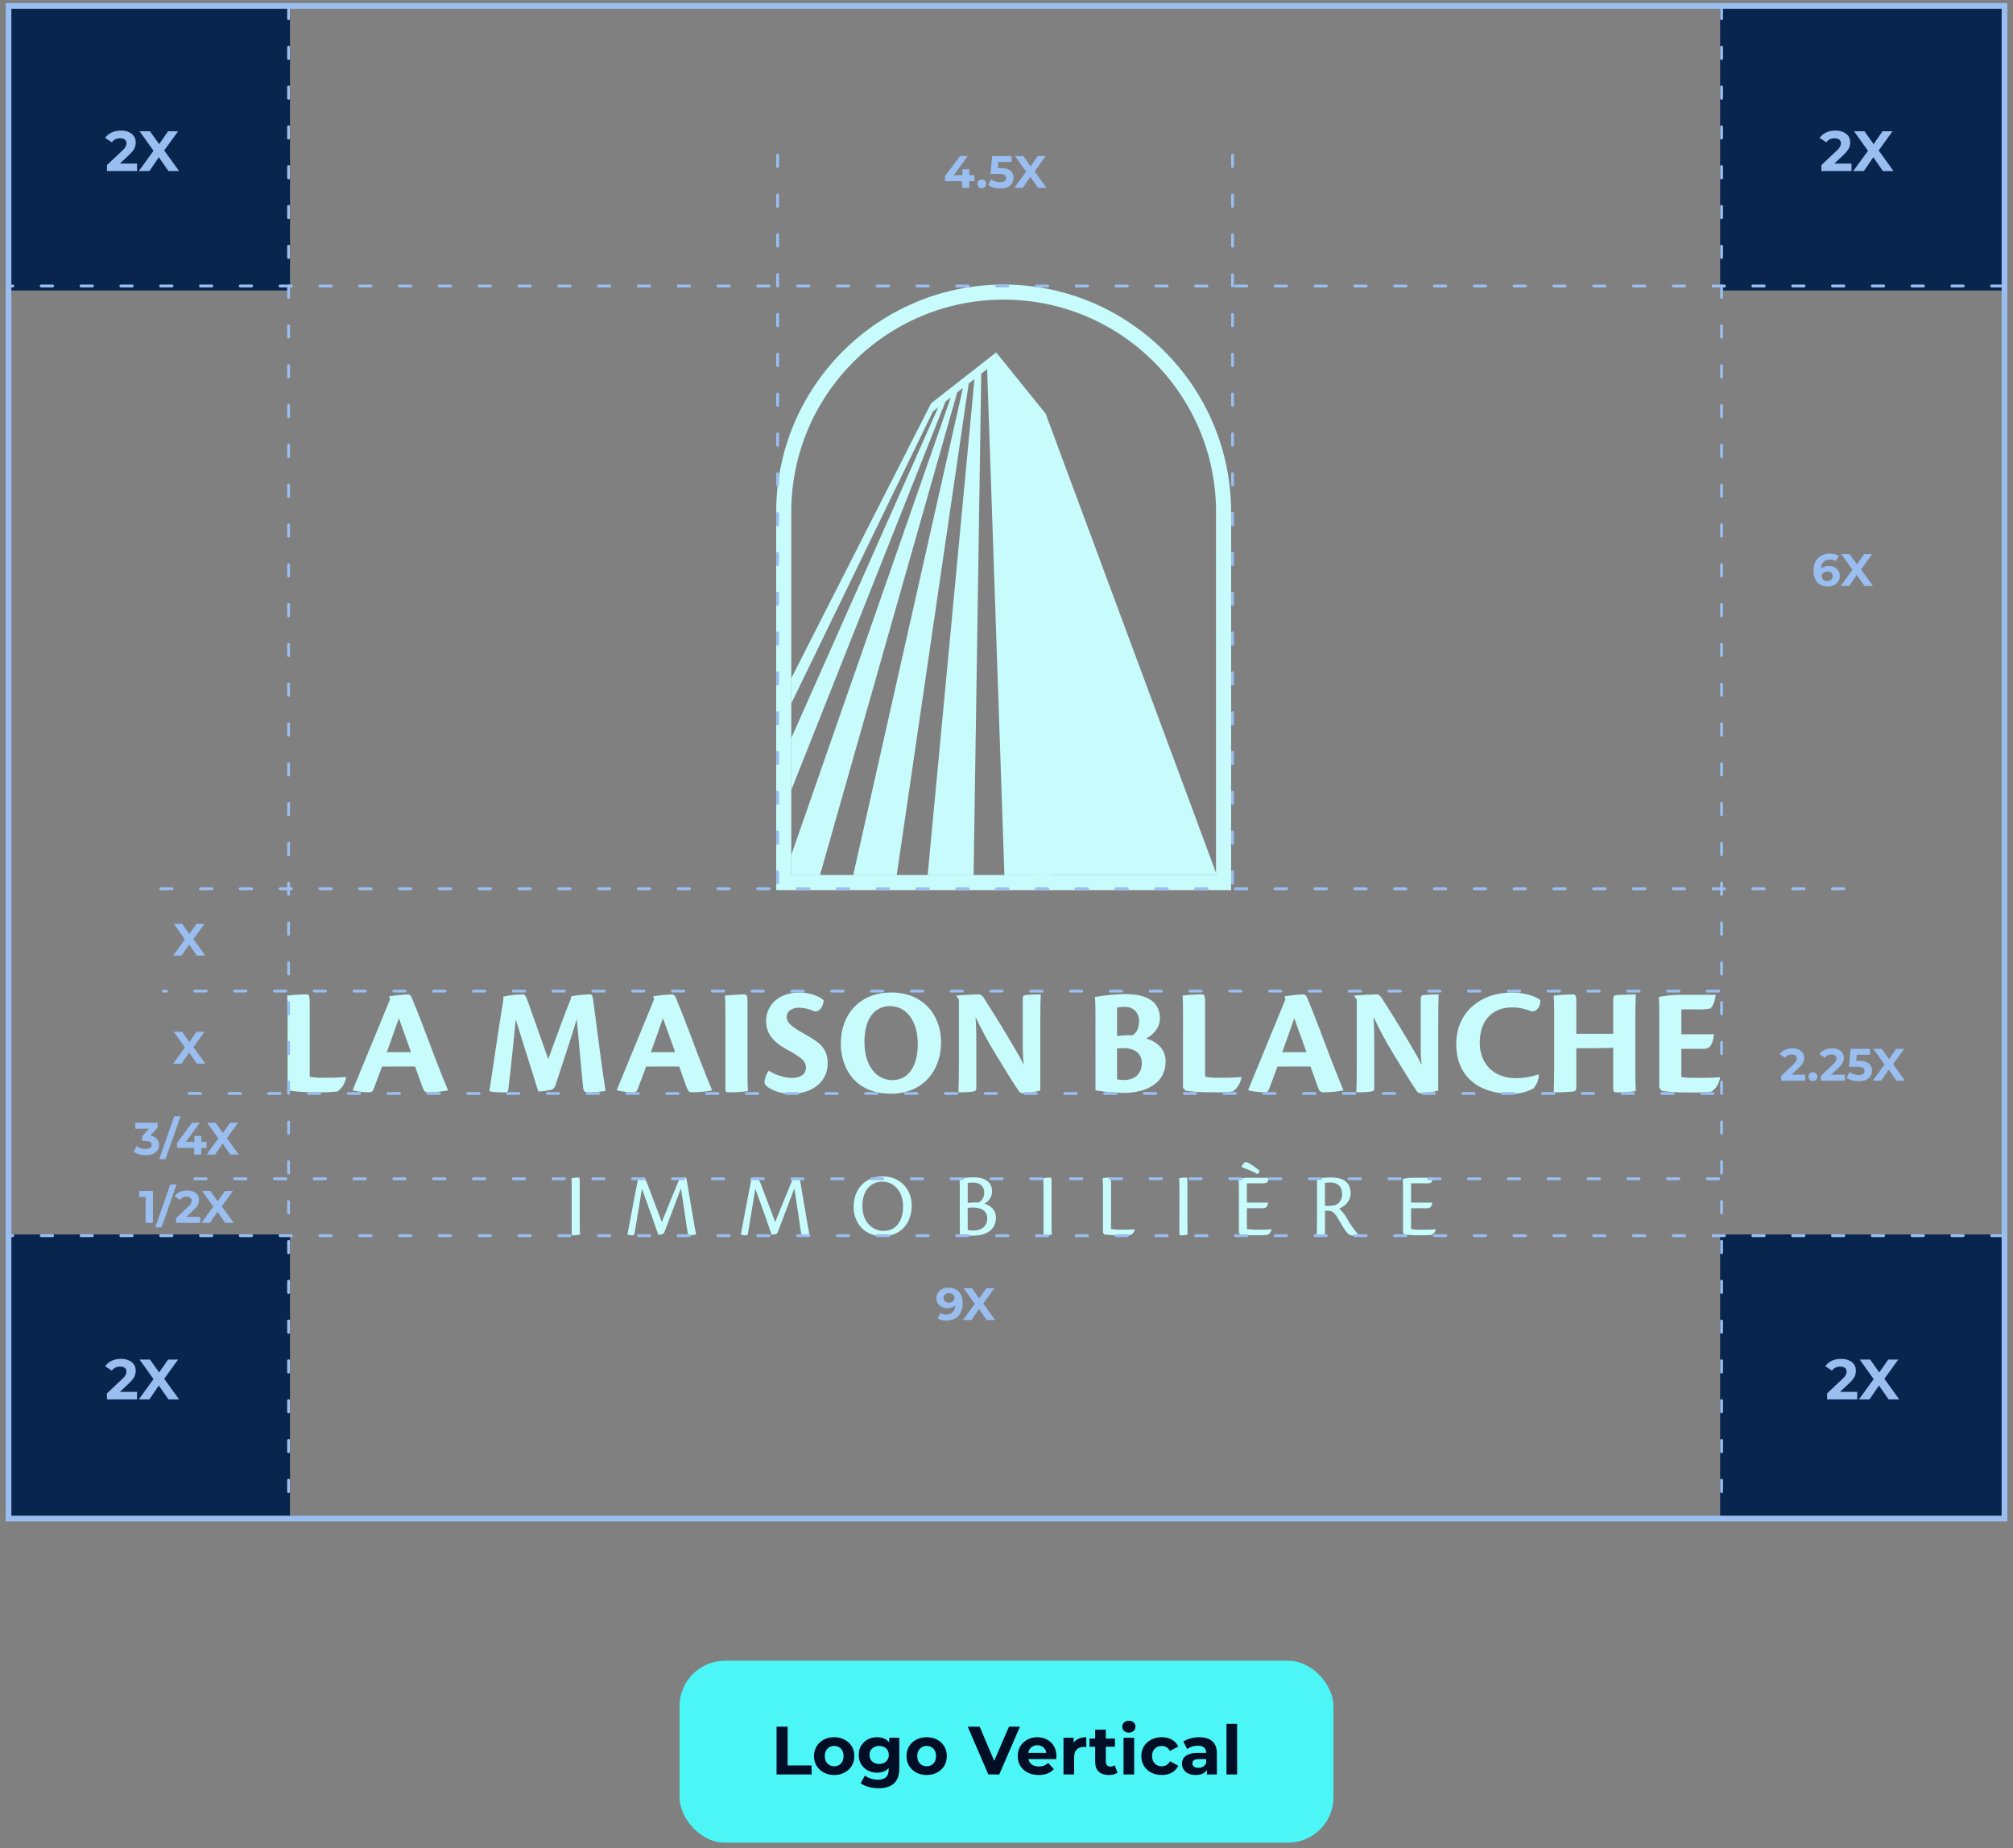
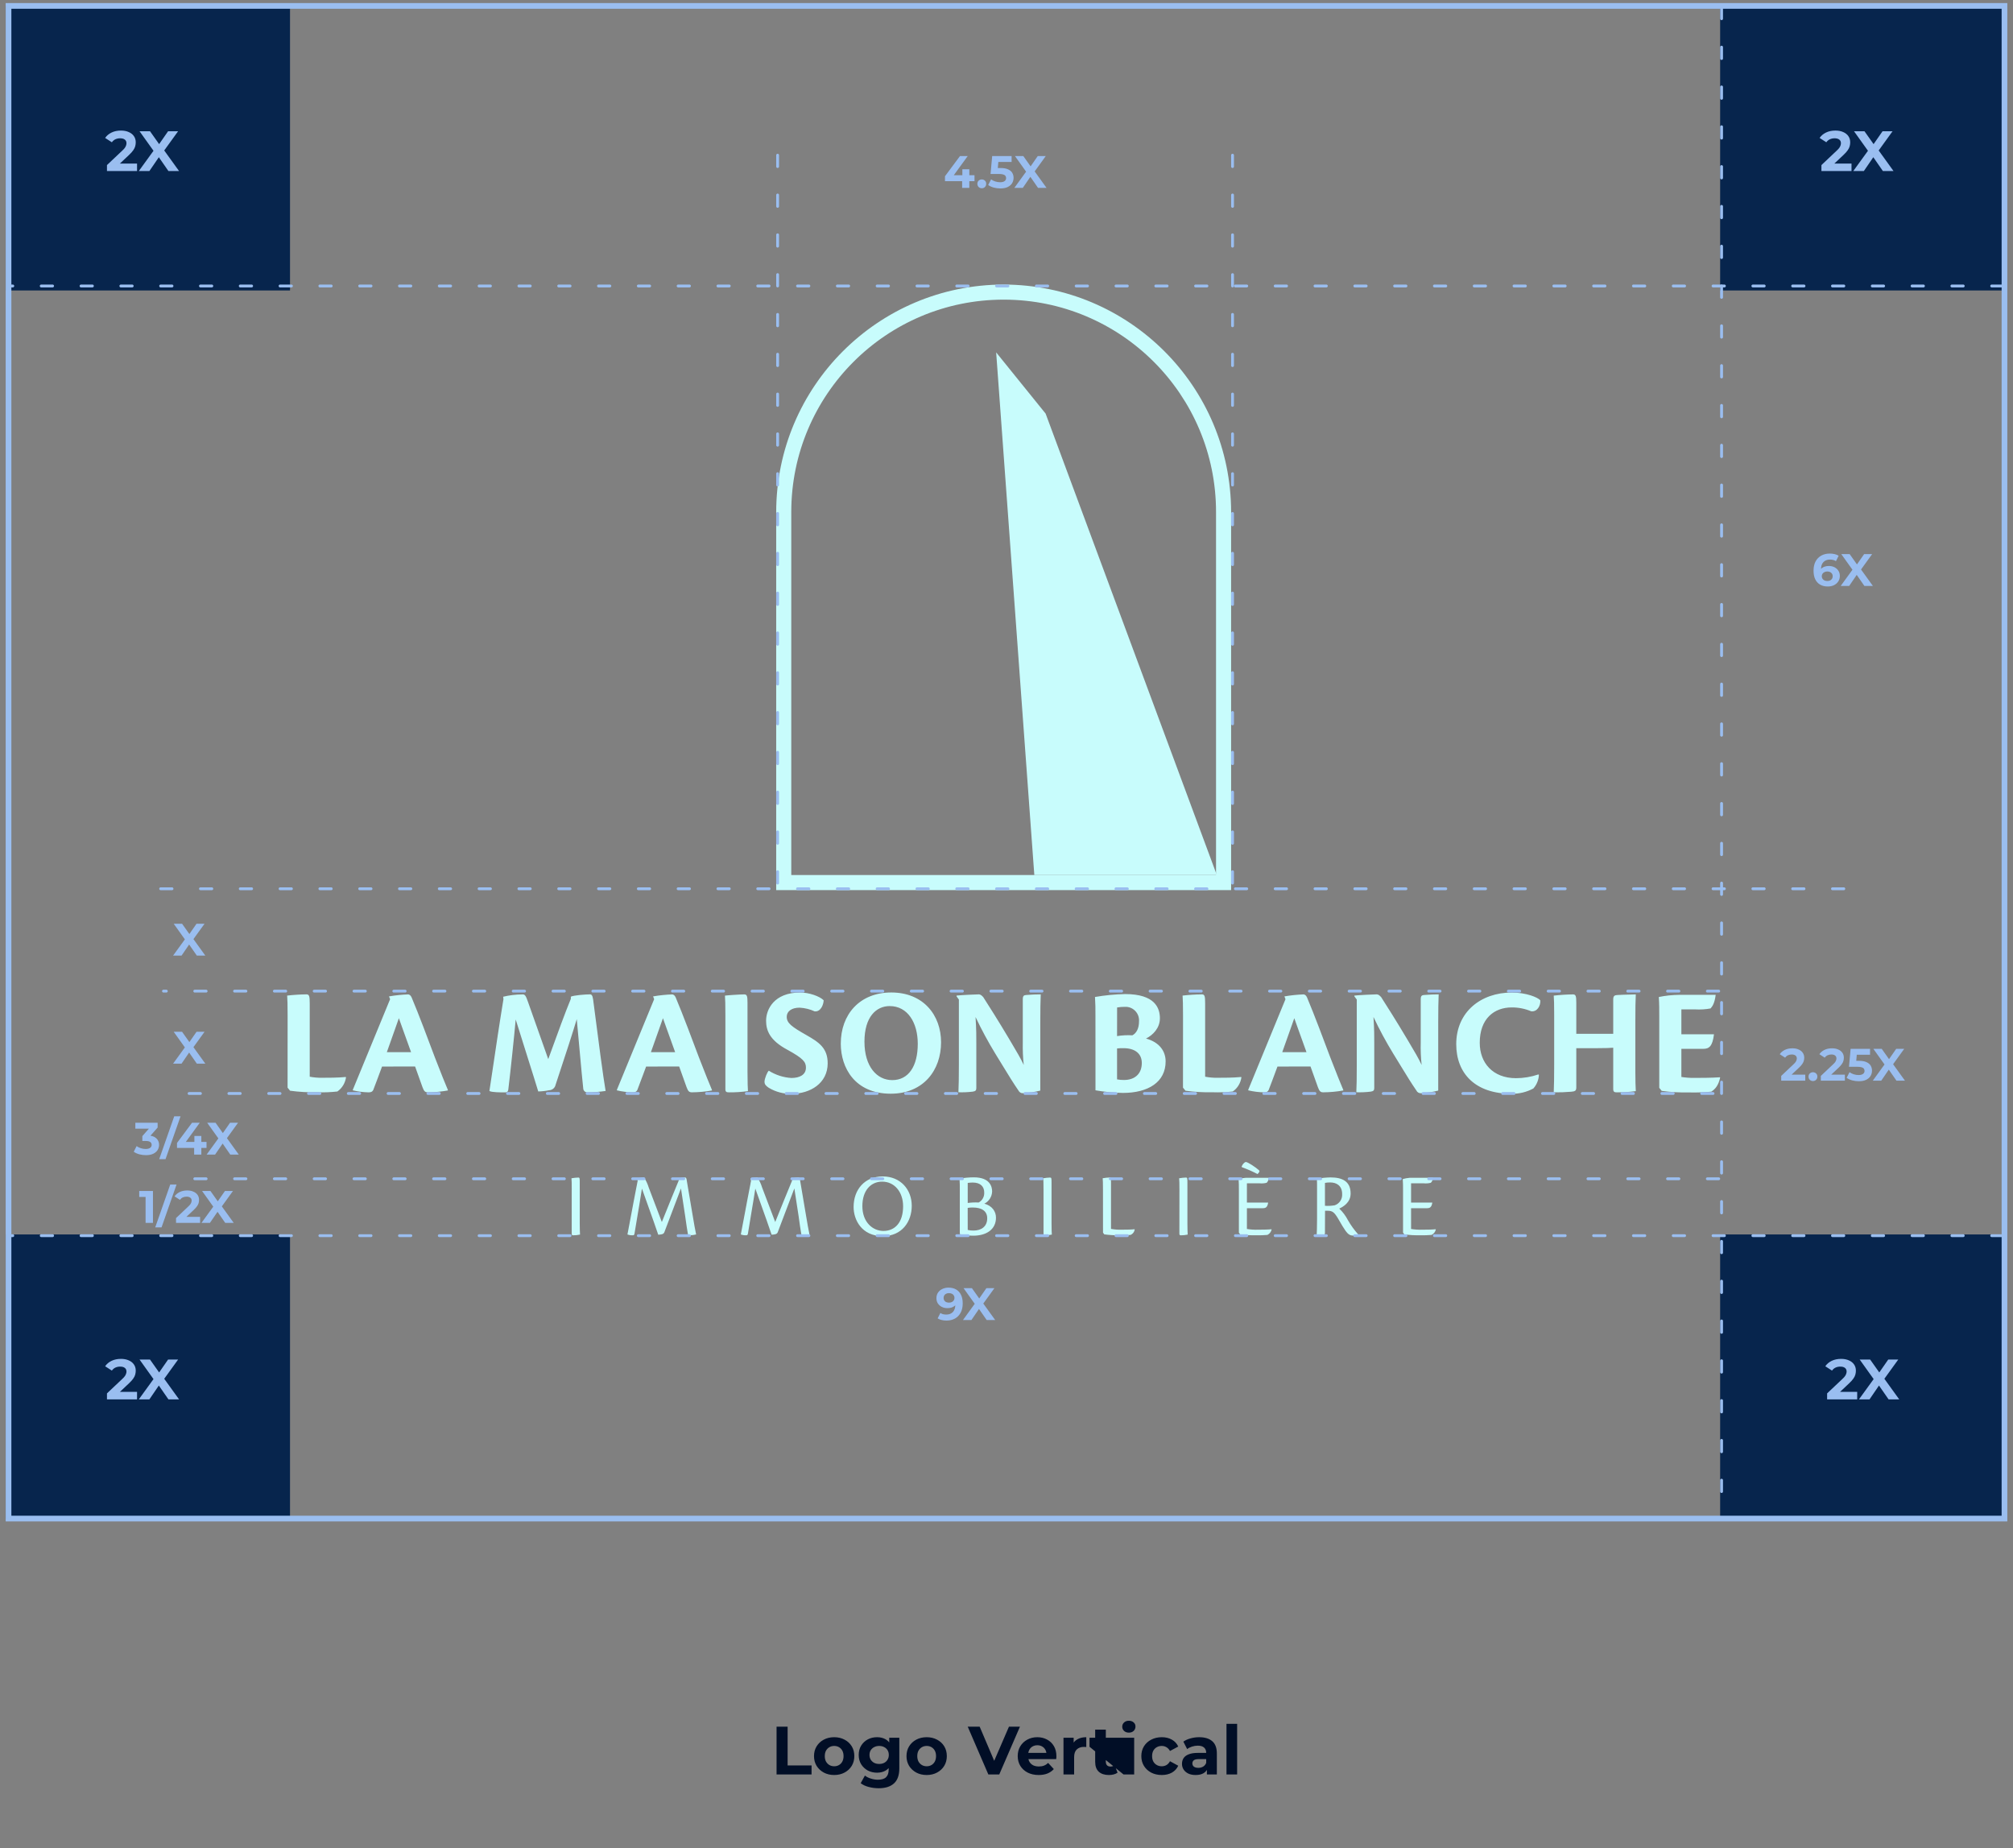
<svg xmlns="http://www.w3.org/2000/svg" width="354" height="325" viewBox="0 0 354 325" fill="none">
  <rect x="0" y="0" width="354" height="325" fill="#808080" stroke="none" />
  <path d="M176.5 52.691C197.126 52.691 213.849 69.414 213.849 90.04V153.876H139.151V90.04C139.151 69.414 155.874 52.691 176.5 52.691ZM176.5 50.04C154.42 50.063 136.523 67.96 136.5 90.04V156.528H216.5V90.04C216.477 67.96 198.58 50.071 176.5 50.04Z" fill="#C8FCFC" />
  <path d="M175.182 61.969L181.892 153.872H213.985L183.882 72.737L175.182 61.969Z" fill="#C8FCFC" />
-   <path d="M163.742 70.922L139.151 119.272V123.711L164.068 72.345L165.001 71.614L139.151 129.791V138.934L166.261 70.634L167.201 69.896L139.151 150.355V153.892H144.197L168.329 69.01L169.339 68.216L150.043 153.884H157.701L170.35 67.447L171.369 66.654L163.135 153.884H171.213L172.558 65.705L173.592 64.897L176.632 153.892H184.71L175.186 61.974L163.742 70.922Z" fill="#C8FCFC" />
  <path fill-rule="evenodd" clip-rule="evenodd" d="M156.636 192.328C162.397 192.328 165.493 188.202 165.493 183.284C165.493 178.531 162.397 174.535 156.744 174.528C151.149 174.528 147.858 178.416 147.858 183.522C147.858 187.792 150.357 192.328 156.636 192.328ZM156.91 189.938C154.224 189.938 152.02 187.576 152.02 183.176C152.02 178.827 154.08 176.925 156.449 176.918C159.653 176.918 161.396 179.885 161.396 183.55C161.396 187.518 159.761 189.938 156.91 189.938ZM144.848 175.896C144.819 176.659 144.358 177.934 143.271 177.854C142.435 177.466 141.528 177.25 140.606 177.199C139.195 177.199 138.352 177.854 138.352 178.805C138.352 179.921 139.224 180.548 141.802 182.017C144.056 183.291 145.553 184.328 145.553 186.985C145.553 190.492 142.486 192.336 139.253 192.336C137.82 192.393 136.401 192.019 135.177 191.277C134.637 190.924 134.442 190.622 134.442 190.247C134.442 189.65 134.961 188.425 135.206 188.289C136.401 189.038 137.762 189.477 139.173 189.563C140.642 189.563 141.73 188.994 141.73 187.741C141.73 186.762 141.269 186.136 138.496 184.616C135.321 182.931 134.723 181.167 134.723 179.482C134.723 177.552 136.084 174.535 140.729 174.535C142.291 174.535 144.135 175.19 144.848 175.896ZM50.579 178.582C50.579 176.76 50.55 175.651 50.5 175.075C51.616 174.945 52.747 174.873 53.87 174.859C54.381 174.859 54.468 175.132 54.468 176.486V189.34C55.195 189.477 55.93 189.542 56.671 189.527H56.672C57.73 189.527 59.364 189.527 60.797 189.39L60.848 189.441C60.711 190.449 60.164 191.356 59.328 191.94C58.155 192.069 56.974 192.12 55.793 192.076C54.194 192.112 52.596 192.019 51.011 191.803L50.572 191.263L50.579 178.582ZM67.185 187.554L67.077 187.845L67.077 187.846C66.598 189.14 65.937 190.925 65.636 191.68C65.5 191.954 65.284 192.091 64.823 192.091C63.887 192.069 62.958 191.954 62.05 191.738V191.63C63.411 188.317 67.516 178.344 68.603 175.708L68.409 175.219C69.511 175.024 70.634 174.909 71.75 174.866C71.966 174.866 72.211 175.003 72.377 175.377C73.604 178.266 75.399 183.068 76.308 185.501L76.308 185.501L76.424 185.812L76.633 186.348L76.633 186.348C77.644 188.932 78.251 190.484 78.757 191.652V191.76C77.597 191.968 76.424 192.076 75.25 192.084C74.789 192.084 74.573 191.947 74.299 191.183C73.828 189.854 73.473 188.867 73.027 187.627L72.996 187.54L67.185 187.554ZM70.886 181.128L70.886 181.128C70.529 180.151 70.281 179.469 70.144 179.05C69.967 179.55 69.773 180.101 69.567 180.69C69.11 181.989 68.587 183.476 68.027 185.027H72.29C71.715 183.403 71.246 182.115 70.886 181.128L70.886 181.128ZM103.73 174.859C102.995 174.859 100.821 175.024 100.389 175.269L100.381 175.658C99.389 178.054 97.992 181.903 96.897 184.922L96.896 184.922C96.727 185.388 96.566 185.833 96.414 186.251L92.856 176.198C92.453 175.024 92.287 174.837 91.855 174.866C90.718 174.873 89.587 175.01 88.485 175.276L88.536 175.709C87.852 179.856 87.191 184.317 86.689 187.706L86.689 187.707L86.689 187.708L86.689 187.708L86.689 187.708L86.689 187.709L86.689 187.709C86.434 189.426 86.221 190.868 86.066 191.853C86.505 192.098 87.996 192.098 88.867 192.098C89.198 192.098 89.335 191.932 89.385 191.637C89.789 188.296 90.415 182.341 90.689 179.273C91.147 180.749 91.824 182.895 92.496 185.025L92.496 185.026L92.496 185.027L92.496 185.027C93.417 187.945 94.328 190.834 94.656 191.932C95.305 191.918 95.953 191.846 96.586 191.716C97.134 191.695 97.595 191.299 97.703 190.766C99.416 185.603 100.77 181.441 101.426 179.215L101.994 185.408C102.243 188.241 102.404 189.804 102.535 191.082L102.563 191.356C102.563 191.392 102.563 191.428 102.57 191.464C102.621 191.86 102.981 192.141 103.377 192.091C104.421 192.076 105.465 191.997 106.502 191.846C106.279 190.535 105.984 188.526 105.602 185.675L104.299 175.73C104.191 175.017 104.032 174.859 103.73 174.859ZM113.624 187.554C113.458 187.997 113.263 188.522 113.066 189.053L113.066 189.053C112.683 190.085 112.29 191.143 112.076 191.68C111.939 191.954 111.723 192.091 111.263 192.091C110.326 192.069 109.397 191.954 108.49 191.738V191.63L108.798 190.881L108.805 190.864L108.811 190.848L108.812 190.847C110.406 186.966 114.024 178.161 115.036 175.708L114.849 175.219C115.95 175.024 117.067 174.909 118.19 174.866C118.406 174.866 118.651 175.003 118.816 175.377C120.088 178.387 121.99 183.475 122.857 185.795L122.858 185.796L122.863 185.812L123.073 186.349C124.084 188.932 124.691 190.484 125.197 191.652V191.76C124.037 191.968 122.863 192.076 121.69 192.084C121.229 192.084 121.013 191.947 120.739 191.183C120.486 190.48 120.269 189.872 120.055 189.273C119.856 188.712 119.658 188.159 119.436 187.54L113.624 187.554ZM117.326 181.129L117.325 181.128L117.325 181.127C116.969 180.15 116.72 179.469 116.584 179.05C116.407 179.551 116.213 180.101 116.006 180.691C115.549 181.99 115.027 183.476 114.467 185.027H118.73C118.155 183.403 117.685 182.115 117.326 181.129ZM127.486 175.082C127.536 175.6 127.565 176.709 127.565 178.531V191.551C127.565 192.012 127.76 192.091 128.221 192.091C129.33 192.098 130.431 192.026 131.533 191.875L131.531 191.838C131.502 191.294 131.454 190.392 131.454 188.534V176.357C131.454 175.14 131.367 174.866 130.856 174.866C130.23 174.866 128.026 175.003 127.486 175.082ZM168.215 175.212V175.075C168.813 174.996 171.585 174.859 172.125 174.859C172.42 174.859 172.637 175.046 172.91 175.341C173.753 176.645 175.762 179.827 177.339 182.492C177.554 182.857 177.761 183.205 177.959 183.538L177.963 183.545L177.964 183.546C178.811 184.97 179.502 186.131 180.032 187.273C179.888 185.956 179.838 184.631 179.866 183.306V175.73C179.866 175.104 180.054 174.996 180.493 174.967C181.364 174.888 182.365 174.859 183.02 174.859C182.97 176.025 182.941 177.602 182.941 179.856V191.781C181.955 192.026 180.939 192.184 179.924 192.242C179.586 192.271 179.261 192.091 179.11 191.781C178.2 190.46 177.495 189.305 176.31 187.368L176.31 187.367C175.939 186.76 175.521 186.076 175.034 185.286C173.76 183.205 172.601 181.052 171.556 178.841C171.701 181.022 171.697 182.358 171.694 183.582C171.694 183.76 171.693 183.936 171.693 184.112V191.263C171.693 191.803 171.528 191.889 171.045 191.968C170.217 192.069 169.382 192.105 168.546 192.076C168.597 190.989 168.626 189.412 168.626 187.129V175.773L168.215 175.212ZM192.562 175.32C192.641 176.493 192.641 177.278 192.641 178.719L192.648 191.731C194.24 192.004 195.846 192.163 197.459 192.192C201.916 192.192 204.984 190.291 204.984 186.647C204.984 184.854 203.896 183.277 201.534 182.629C202.78 182.009 203.976 180.756 203.976 179.071C203.976 177.278 203.133 174.808 197.862 174.808C196.083 174.844 194.312 175.017 192.562 175.32ZM199.136 182.06C198.236 182.009 197.336 182.053 196.443 182.197L196.45 177.163C196.883 177.091 197.315 177.055 197.754 177.055C197.869 177.048 197.992 177.048 198.114 177.055C199.425 177.156 200.404 178.301 200.303 179.611C200.303 180.915 199.813 181.707 199.136 182.06ZM197.667 189.916C197.257 189.923 196.847 189.887 196.443 189.808V184.371C196.811 184.328 197.185 184.314 197.559 184.321C199.626 184.321 200.793 185.3 200.793 186.928C200.793 188.858 199.54 189.916 197.667 189.916ZM208.044 178.582C208.044 176.76 208.015 175.651 207.965 175.075C209.081 174.945 210.212 174.873 211.335 174.859C211.853 174.859 211.933 175.132 211.933 176.486V189.34C212.66 189.477 213.394 189.542 214.136 189.527H214.136C215.195 189.527 216.829 189.527 218.262 189.39L218.313 189.441C218.176 190.449 217.629 191.356 216.793 191.94C215.62 192.069 214.439 192.12 213.258 192.076C211.659 192.112 210.06 192.019 208.476 191.803L208.037 191.263L208.044 178.582ZM224.542 187.844L224.65 187.554L230.461 187.54C230.682 188.155 230.878 188.706 231.077 189.262L231.08 189.272L231.082 189.276C231.295 189.875 231.512 190.481 231.764 191.183C232.038 191.947 232.254 192.084 232.715 192.084C233.889 192.076 235.062 191.968 236.222 191.76V191.652C235.716 190.484 235.109 188.932 234.098 186.348L233.889 185.812L233.883 185.796C233.016 183.477 231.113 178.388 229.842 175.377C229.676 175.003 229.431 174.866 229.215 174.866C228.099 174.909 226.976 175.024 225.874 175.219L226.061 175.708C225.064 178.125 221.538 186.708 219.909 190.672L219.896 190.703L219.845 190.828L219.831 190.861L219.81 190.913L219.515 191.63V191.738C220.423 191.954 221.352 192.069 222.288 192.091C222.749 192.091 222.965 191.954 223.101 191.68C223.402 190.926 224.061 189.144 224.54 187.85L224.542 187.844ZM228.351 181.129L228.351 181.129L228.353 181.136L228.353 181.136L228.356 181.142C228.715 182.127 229.183 183.41 229.755 185.027H225.492C226.051 183.479 226.573 181.995 227.029 180.697L227.031 180.692L227.031 180.691L227.032 180.689C227.238 180.101 227.432 179.55 227.609 179.05C227.746 179.469 227.994 180.151 228.351 181.129ZM238.18 175.212V175.075C238.778 174.996 241.55 174.859 242.09 174.859C242.393 174.859 242.609 175.046 242.883 175.341C243.725 176.645 245.734 179.827 247.311 182.492C247.487 182.788 247.657 183.073 247.821 183.347L247.821 183.349C248.725 184.864 249.45 186.079 250.004 187.273C249.86 185.956 249.81 184.631 249.846 183.306V175.73C249.846 175.104 250.033 174.996 250.472 174.967C251.344 174.888 252.345 174.859 253 174.859C252.95 176.025 252.921 177.602 252.921 179.856V191.781C251.934 192.026 250.919 192.184 249.904 192.242C249.565 192.271 249.234 192.091 249.09 191.781C248.18 190.46 247.474 189.305 246.29 187.368C245.919 186.76 245.5 186.076 245.014 185.286C243.739 183.205 242.58 181.052 241.536 178.841C241.68 181.021 241.677 182.358 241.674 183.581V183.581V183.589V183.595V183.602C241.673 183.773 241.673 183.943 241.673 184.112V191.263C241.673 191.803 241.507 191.889 241.017 191.968C240.189 192.069 239.354 192.105 238.519 192.076C238.576 190.989 238.598 189.412 238.598 187.129V175.773L238.18 175.212ZM269.649 191.414C270.246 190.744 270.592 189.887 270.628 188.994L270.52 188.944C269.26 189.376 267.942 189.592 266.61 189.599C262.476 189.599 260.222 186.856 260.222 183.378C260.222 179.165 262.721 177.156 265.846 177.156C267.02 177.149 268.18 177.379 269.267 177.833C270.304 177.97 270.952 176.882 270.873 175.903C270.441 175.384 268.403 174.542 265.846 174.542C260.41 174.542 256.089 177.962 256.089 183.615C256.089 188.807 259.481 192.336 265.76 192.336C267.114 192.372 268.453 192.055 269.649 191.414ZM283.698 181.793V175.737C283.698 175.111 283.943 175.003 284.433 174.974C284.96 174.936 285.959 174.911 286.838 174.888C287.135 174.881 287.419 174.873 287.666 174.866C287.608 175.896 287.587 177.502 287.587 179.755V188.534C287.587 190.132 287.627 191.023 287.653 191.587V191.587C287.656 191.646 287.658 191.701 287.661 191.753C287.663 191.795 287.664 191.836 287.666 191.875C286.564 192.019 285.462 192.091 284.353 192.091C283.914 192.091 283.698 192.012 283.698 191.522V184.242C283.158 184.292 282.287 184.321 280.983 184.321H277.203V191.219C277.203 191.817 276.987 191.925 276.281 191.983C275.266 192.069 274.25 192.105 273.235 192.091C273.285 191.003 273.314 189.405 273.314 187.115V178.531C273.314 176.709 273.285 175.6 273.235 175.082C274.351 174.952 275.482 174.88 276.605 174.866C277.116 174.866 277.203 175.14 277.203 176.357V181.793H283.698ZM291.792 178.747V178.747V191.291L292.224 191.832C293.83 192.055 295.443 192.141 297.063 192.105C298.359 192.141 299.663 192.091 300.952 191.968C301.657 191.5 302.205 190.852 302.5 189.491L302.45 189.441C301.009 189.549 298.914 189.549 297.855 189.549C297.128 189.556 296.401 189.498 295.681 189.383V184.436H299.569C300.541 184.436 301.168 183.997 301.413 181.88H295.681V177.502H298.1C299.008 177.552 299.922 177.502 300.815 177.336C301.146 176.954 301.528 176.436 301.715 174.945H295.249C294.06 174.96 292.872 175.082 291.713 175.327C291.792 176.522 291.792 177.444 291.792 178.747Z" fill="#C8FCFC" />
  <path fill-rule="evenodd" clip-rule="evenodd" d="M217.816 207.337C217.866 207.949 217.866 208.604 217.866 209.361V216.763L218.09 217.066C219.04 217.195 219.998 217.246 220.956 217.224C221.604 217.238 222.245 217.217 222.893 217.159C223.274 216.965 223.541 216.612 223.627 216.194L223.598 216.166C222.972 216.23 221.949 216.245 221.229 216.245C220.581 216.266 219.926 216.223 219.278 216.115V212.464H222.036C222.569 212.464 222.885 212.335 223.015 211.47H219.278V208.086H221.488C221.913 208.129 222.345 208.1 222.756 207.992C222.979 207.755 223.116 207.445 223.137 207.114H219.069C218.644 207.143 218.226 207.222 217.816 207.337ZM221.409 206.156C221.539 205.962 221.503 205.868 221.344 205.738C220.768 205.227 219.422 204.341 219.105 204.341C218.853 204.341 218.514 204.745 218.385 205.062C218.334 205.177 218.349 205.234 218.478 205.285C219.386 205.616 220.279 206.005 221.136 206.459C221.236 206.372 221.33 206.264 221.409 206.156ZM160.337 212.039C160.337 214.812 158.638 217.375 155.239 217.375C151.516 217.375 150.112 214.495 150.112 212.248C150.112 209.202 152.049 206.876 155.239 206.876C158.35 206.876 160.337 209.166 160.337 212.039ZM151.653 212.104C151.653 214.927 153.482 216.461 155.354 216.461C157.378 216.461 158.818 214.985 158.818 212.119C158.818 209.649 157.327 207.791 155.131 207.791C153.144 207.791 151.646 209.346 151.653 212.104ZM119.356 207.243C119.723 207.135 120.098 207.071 120.48 207.063C120.609 207.063 120.703 207.143 120.753 207.481L121.761 213.444C122.035 215.129 122.258 216.31 122.417 217.08C122.057 217.166 121.682 217.217 121.308 217.224C121.135 217.246 120.976 217.116 120.955 216.943V216.9C120.817 216.115 120.722 215.456 120.562 214.335L120.562 214.334L120.562 214.334L120.562 214.334L120.562 214.334L120.562 214.334L120.562 214.333L120.487 213.811L119.752 208.986C119.489 209.703 119.091 210.742 118.632 211.939C118.086 213.361 117.455 215.006 116.865 216.598C116.814 216.806 116.656 216.972 116.447 217.03C116.224 217.087 115.993 217.116 115.756 217.123C115.397 216.026 114.512 213.554 113.723 211.348C113.419 210.5 113.13 209.691 112.89 209.015C112.672 210.439 112.321 212.517 112.023 214.281C111.837 215.38 111.671 216.357 111.572 216.979C111.521 217.152 111.464 217.224 111.32 217.224C110.989 217.246 110.65 217.195 110.34 217.08C110.466 216.443 110.663 215.391 110.9 214.129L110.9 214.129C111.26 212.209 111.711 209.802 112.141 207.625L112.026 207.243C112.429 207.135 112.839 207.071 113.257 207.063C113.617 207.604 113.891 208.194 114.078 208.813L116.389 214.891C117.448 212.263 118.701 209.166 119.385 207.531L119.356 207.243ZM100.547 209.217C100.547 208.144 100.533 207.488 100.497 207.2C100.893 207.128 101.296 207.085 101.699 207.071C101.937 207.071 101.951 207.186 101.951 207.906V215.15C101.951 216.099 101.978 216.621 101.994 216.95L101.994 216.95L101.994 216.95C101.997 217.006 102 217.056 102.002 217.102C101.606 217.188 101.202 217.231 100.799 217.231C100.619 217.231 100.54 217.181 100.54 216.929V209.217H100.547ZM140.412 207.063C140.03 207.071 139.656 207.135 139.289 207.243L139.325 207.531C138.641 209.166 137.388 212.263 136.329 214.891L134.017 208.813C133.83 208.194 133.557 207.604 133.197 207.063C132.779 207.071 132.368 207.135 131.965 207.243L132.08 207.625C131.65 209.802 131.199 212.209 130.839 214.129L130.839 214.13C130.603 215.392 130.406 216.443 130.28 217.08C130.59 217.195 130.928 217.246 131.26 217.224C131.404 217.224 131.468 217.152 131.519 216.979C131.627 216.282 131.82 215.138 132.032 213.877C132.313 212.208 132.628 210.332 132.829 209.015C133.069 209.691 133.358 210.499 133.662 211.347L133.662 211.348L133.662 211.348C134.452 213.554 135.336 216.026 135.695 217.123C135.933 217.116 136.163 217.087 136.387 217.03C136.595 216.972 136.754 216.806 136.804 216.598C137.395 215.006 138.026 213.361 138.571 211.939L138.571 211.939L138.571 211.938C139.03 210.742 139.429 209.703 139.692 208.986L140.434 213.811L140.451 213.933C140.641 215.307 140.741 216.025 140.894 216.9V216.943C140.916 217.116 141.074 217.246 141.247 217.224C141.615 217.217 141.989 217.166 142.349 217.08C142.191 216.31 141.967 215.129 141.694 213.444L140.686 207.481C140.635 207.143 140.542 207.063 140.412 207.063ZM168.741 207.258C168.791 208.043 168.791 208.511 168.791 209.361V217.022C169.569 217.21 170.361 217.296 171.16 217.296C173.421 217.296 175.15 216.238 175.15 214.12C175.15 213.026 174.473 212.047 173.112 211.665C173.926 211.254 174.451 210.419 174.473 209.505C174.473 208.698 174.106 207.035 171.254 207.035C170.411 207.042 169.569 207.114 168.741 207.258ZM172.104 211.463C171.463 211.427 170.815 211.456 170.181 211.542V208.014C170.469 207.978 170.757 207.956 171.045 207.949C172.471 207.949 173.083 208.705 173.083 209.699C173.126 210.426 172.745 211.118 172.104 211.463ZM171.204 216.396C170.858 216.403 170.519 216.367 170.181 216.288L170.174 212.407C170.476 212.356 170.786 212.335 171.088 212.342C172.644 212.342 173.609 212.968 173.609 214.236C173.609 215.705 172.55 216.396 171.204 216.396ZM183.51 209.217C183.51 208.144 183.496 207.488 183.46 207.2C183.856 207.128 184.259 207.085 184.662 207.071C184.9 207.071 184.921 207.186 184.921 207.906V215.15C184.921 216.259 184.95 216.785 184.972 217.102C184.576 217.188 184.173 217.231 183.769 217.231C183.596 217.231 183.51 217.181 183.51 216.929V209.217ZM193.916 207.193C193.952 207.517 193.966 208.172 193.966 209.245L193.973 216.763L194.197 217.066C195.118 217.188 196.04 217.238 196.969 217.224C197.588 217.238 198.208 217.217 198.827 217.159C199.223 216.986 199.497 216.619 199.547 216.194L199.518 216.166C198.892 216.23 197.862 216.245 197.142 216.245C196.551 216.259 195.961 216.209 195.378 216.101V207.928C195.378 207.157 195.327 207.063 195.133 207.063C194.722 207.078 194.319 207.121 193.916 207.193ZM207.41 209.217C207.41 208.144 207.396 207.488 207.36 207.2C207.756 207.128 208.159 207.085 208.562 207.071C208.8 207.071 208.814 207.186 208.814 207.906V215.15C208.814 216.098 208.841 216.62 208.857 216.949L208.857 216.95L208.857 216.95L208.857 216.95L208.857 216.952C208.86 217.007 208.863 217.056 208.865 217.102C208.469 217.188 208.065 217.231 207.662 217.231C207.489 217.231 207.403 217.181 207.403 216.929L207.41 209.217ZM233.002 216.785C233.002 217.073 232.923 217.138 232.714 217.188C232.326 217.224 231.937 217.238 231.548 217.238C231.577 216.598 231.613 215.654 231.613 214.322V208.95C231.613 208.165 231.613 207.784 231.584 207.287C232.376 207.143 233.182 207.063 233.989 207.049C236.12 207.049 237.517 207.784 237.517 209.886C237.517 211.47 236.171 212.241 235.516 212.529C236.128 213.112 236.646 213.796 237.035 214.552C237.546 215.453 238.158 216.295 238.842 217.066V217.13C238.547 217.253 238.23 217.303 237.914 217.274C237.431 217.274 237.064 217.051 236.632 216.454C236.208 215.835 235.97 215.424 235.611 214.802C235.506 214.62 235.39 214.421 235.256 214.192C234.63 213.184 234.327 212.911 233.449 212.911H233.017L233.002 216.785ZM233.002 212.039C233.579 212.083 234.162 212.047 234.731 211.946C235.552 211.658 236.084 210.858 236.027 209.987C236.027 208.468 235.004 207.935 233.946 207.935C233.629 207.928 233.312 207.949 233.002 208.014V212.039ZM246.685 207.337C246.735 207.949 246.735 208.604 246.735 209.361V216.763L246.958 217.066C247.909 217.195 248.866 217.246 249.824 217.224C250.472 217.238 251.113 217.217 251.761 217.159C252.15 216.965 252.417 216.612 252.503 216.194L252.467 216.166C251.848 216.23 250.818 216.245 250.098 216.245C249.45 216.266 248.794 216.223 248.146 216.115V212.464H250.904C251.437 212.464 251.754 212.335 251.884 211.47H248.146V208.086H250.357C250.782 208.129 251.214 208.1 251.624 207.992C251.855 207.755 251.992 207.445 252.013 207.114H247.938C247.513 207.143 247.095 207.222 246.685 207.337Z" fill="#C8FCFC" />
  <path d="M51 1.079H1V51.079H51V1.079Z" fill="#07254D" />
  <path d="M18.811 30.079V29.029L21.511 26.479C21.725 26.286 21.881 26.113 21.981 25.959C22.081 25.806 22.148 25.666 22.181 25.539C22.221 25.413 22.241 25.296 22.241 25.189C22.241 24.909 22.145 24.696 21.951 24.549C21.765 24.396 21.488 24.319 21.121 24.319C20.828 24.319 20.555 24.376 20.301 24.489C20.055 24.603 19.845 24.779 19.671 25.019L18.491 24.259C18.758 23.859 19.131 23.543 19.611 23.309C20.091 23.076 20.645 22.959 21.271 22.959C21.791 22.959 22.245 23.046 22.631 23.219C23.025 23.386 23.328 23.623 23.541 23.929C23.761 24.236 23.871 24.603 23.871 25.029C23.871 25.256 23.841 25.483 23.781 25.709C23.728 25.929 23.615 26.163 23.441 26.409C23.275 26.656 23.028 26.933 22.701 27.239L20.461 29.349L20.151 28.759H24.101V30.079H18.811ZM24.41 30.079L27.42 25.929V27.109L24.54 23.079H26.38L28.37 25.889L27.6 25.899L29.56 23.079H31.32L28.46 27.039V25.879L31.49 30.079H29.62L27.56 27.109H28.3L26.27 30.079H24.41Z" fill="#9ABEF0" />
  <path d="M51 217.079H1V267.079H51V217.079Z" fill="#07254D" />
  <path d="M18.811 246.079V245.029L21.511 242.479C21.725 242.286 21.881 242.113 21.981 241.959C22.081 241.806 22.148 241.666 22.181 241.539C22.221 241.413 22.241 241.296 22.241 241.189C22.241 240.909 22.145 240.696 21.951 240.549C21.765 240.396 21.488 240.319 21.121 240.319C20.828 240.319 20.555 240.376 20.301 240.489C20.055 240.603 19.845 240.779 19.671 241.019L18.491 240.259C18.758 239.859 19.131 239.543 19.611 239.309C20.091 239.076 20.645 238.959 21.271 238.959C21.791 238.959 22.245 239.046 22.631 239.219C23.025 239.386 23.328 239.623 23.541 239.929C23.761 240.236 23.871 240.603 23.871 241.029C23.871 241.256 23.841 241.483 23.781 241.709C23.728 241.929 23.615 242.163 23.441 242.409C23.275 242.656 23.028 242.933 22.701 243.239L20.461 245.349L20.151 244.759H24.101V246.079H18.811ZM24.41 246.079L27.42 241.929V243.109L24.54 239.079H26.38L28.37 241.889L27.6 241.899L29.56 239.079H31.32L28.46 243.039V241.879L31.49 246.079H29.62L27.56 243.109H28.3L26.27 246.079H24.41Z" fill="#9ABEF0" />
  <path d="M352.5 1.079H302.5V51.079H352.5V1.079Z" fill="#07254D" />
  <path d="M320.311 30.079V29.029L323.011 26.479C323.225 26.286 323.381 26.113 323.481 25.959C323.581 25.806 323.648 25.666 323.681 25.539C323.721 25.413 323.741 25.296 323.741 25.189C323.741 24.909 323.645 24.696 323.451 24.549C323.265 24.396 322.988 24.319 322.621 24.319C322.328 24.319 322.055 24.376 321.801 24.489C321.555 24.603 321.345 24.779 321.171 25.019L319.991 24.259C320.258 23.859 320.631 23.543 321.111 23.309C321.591 23.076 322.145 22.959 322.771 22.959C323.291 22.959 323.745 23.046 324.131 23.219C324.525 23.386 324.828 23.623 325.041 23.929C325.261 24.236 325.371 24.603 325.371 25.029C325.371 25.256 325.341 25.483 325.281 25.709C325.228 25.929 325.115 26.163 324.941 26.409C324.775 26.656 324.528 26.933 324.201 27.239L321.961 29.349L321.651 28.759H325.601V30.079H320.311ZM325.91 30.079L328.92 25.929V27.109L326.04 23.079H327.88L329.87 25.889L329.1 25.899L331.06 23.079H332.82L329.96 27.039V25.879L332.99 30.079H331.12L329.06 27.109H329.8L327.77 30.079H325.91Z" fill="#9ABEF0" />
  <path d="M352.5 217.079H302.5V267.079H352.5V217.079Z" fill="#07254D" />
  <path d="M321.311 246.079V245.029L324.011 242.479C324.225 242.286 324.381 242.113 324.481 241.959C324.581 241.806 324.648 241.666 324.681 241.539C324.721 241.413 324.741 241.296 324.741 241.189C324.741 240.909 324.645 240.696 324.451 240.549C324.265 240.396 323.988 240.319 323.621 240.319C323.328 240.319 323.055 240.376 322.801 240.489C322.555 240.603 322.345 240.779 322.171 241.019L320.991 240.259C321.258 239.859 321.631 239.543 322.111 239.309C322.591 239.076 323.145 238.959 323.771 238.959C324.291 238.959 324.745 239.046 325.131 239.219C325.525 239.386 325.828 239.623 326.041 239.929C326.261 240.236 326.371 240.603 326.371 241.029C326.371 241.256 326.341 241.483 326.281 241.709C326.228 241.929 326.115 242.163 325.941 242.409C325.775 242.656 325.528 242.933 325.201 243.239L322.961 245.349L322.651 244.759H326.601V246.079H321.311ZM326.91 246.079L329.92 241.929V243.109L327.04 239.079H328.88L330.87 241.889L330.1 241.899L332.06 239.079H333.82L330.96 243.039V241.879L333.99 246.079H332.12L330.06 243.109H330.8L328.77 246.079H326.91Z" fill="#9ABEF0" />
-   <line x1="50.75" y1="1.29" x2="50.75" y2="266.79" stroke="#9ABEF0" stroke-width="0.5" stroke-linecap="round" stroke-dasharray="2 5" />
  <line x1="136.75" y1="27.29" x2="136.75" y2="155.79" stroke="#9ABEF0" stroke-width="0.5" stroke-linecap="round" stroke-dasharray="2 5" />
  <line x1="216.75" y1="27.29" x2="216.75" y2="155.79" stroke="#9ABEF0" stroke-width="0.5" stroke-linecap="round" stroke-dasharray="2 5" />
  <line x1="302.75" y1="1.29" x2="302.75" y2="266.79" stroke="#9ABEF0" stroke-width="0.5" stroke-linecap="round" stroke-dasharray="2 5" />
  <line x1="352.25" y1="50.29" x2="1.75" y2="50.29" stroke="#9ABEF0" stroke-width="0.5" stroke-linecap="round" stroke-dasharray="2 5" />
  <line x1="302.25" y1="174.29" x2="28.75" y2="174.29" stroke="#9ABEF0" stroke-width="0.5" stroke-linecap="round" stroke-dasharray="2 5" />
  <line x1="324.25" y1="156.29" x2="26.75" y2="156.29" stroke="#9ABEF0" stroke-width="0.5" stroke-linecap="round" stroke-dasharray="2 5" />
  <line x1="301.25" y1="192.29" x2="29.75" y2="192.29" stroke="#9ABEF0" stroke-width="0.5" stroke-linecap="round" stroke-dasharray="2 5" />
  <line x1="302.25" y1="207.29" x2="29.75" y2="207.29" stroke="#9ABEF0" stroke-width="0.5" stroke-linecap="round" stroke-dasharray="2 5" />
  <line x1="352.25" y1="217.29" x2="1.75" y2="217.29" stroke="#9ABEF0" stroke-width="0.5" stroke-linecap="round" stroke-dasharray="2 5" />
  <rect x="1.5" y="1.04" width="351" height="266" stroke="#9ABEF0" />
  <path d="M30.442 187.04L32.85 183.72V184.664L30.547 181.44H32.019L33.611 183.688L32.995 183.696L34.562 181.44H35.971L33.682 184.608V183.68L36.106 187.04H34.611L32.962 184.664H33.554L31.93 187.04H30.442Z" fill="#9ABEF0" />
  <path d="M30.442 168.04L32.85 164.72V165.664L30.547 162.44H32.019L33.611 164.688L32.995 164.696L34.562 162.44H35.971L33.682 165.608V164.68L36.106 168.04H34.611L32.962 165.664H33.554L31.93 168.04H30.442Z" fill="#9ABEF0" />
  <path d="M25.656 203.136C25.267 203.136 24.88 203.085 24.496 202.984C24.112 202.877 23.787 202.728 23.52 202.536L24.024 201.544C24.237 201.698 24.485 201.821 24.768 201.912C25.05 202.002 25.336 202.048 25.624 202.048C25.949 202.048 26.205 201.984 26.392 201.856C26.578 201.728 26.672 201.552 26.672 201.328C26.672 201.114 26.589 200.946 26.424 200.824C26.259 200.701 25.992 200.64 25.624 200.64H25.032V199.784L26.592 198.016L26.736 198.48H23.8V197.44H27.72V198.28L26.168 200.048L25.512 199.672H25.888C26.576 199.672 27.096 199.826 27.448 200.136C27.8 200.445 27.976 200.842 27.976 201.328C27.976 201.642 27.893 201.938 27.728 202.216C27.562 202.488 27.309 202.709 26.968 202.88C26.627 203.05 26.189 203.136 25.656 203.136ZM27.998 203.84L30.638 196.304H31.75L29.11 203.84H27.998ZM31.127 201.864V200.992L33.767 197.44H35.127L32.543 200.992L31.911 200.808H36.319V201.864H31.127ZM34.143 203.04V201.864L34.183 200.808V199.76H35.407V203.04H34.143ZM36.333 203.04L38.741 199.72V200.664L36.437 197.44H37.909L39.501 199.688L38.885 199.696L40.453 197.44H41.861L39.573 200.608V199.68L41.997 203.04H40.501L38.853 200.664H39.445L37.821 203.04H36.333Z" fill="#9ABEF0" />
  <path d="M25.602 215.04V209.92L26.162 210.48H24.482V209.44H26.898V215.04H25.602ZM27.295 215.84L29.935 208.304H31.047L28.407 215.84H27.295ZM30.956 215.04V214.2L33.116 212.16C33.287 212.005 33.412 211.866 33.492 211.744C33.572 211.621 33.625 211.509 33.652 211.408C33.684 211.306 33.7 211.213 33.7 211.128C33.7 210.904 33.623 210.733 33.468 210.616C33.319 210.493 33.097 210.432 32.804 210.432C32.569 210.432 32.351 210.477 32.148 210.568C31.951 210.658 31.783 210.8 31.644 210.992L30.7 210.384C30.913 210.064 31.212 209.81 31.596 209.624C31.98 209.437 32.423 209.344 32.924 209.344C33.34 209.344 33.703 209.413 34.012 209.552C34.327 209.685 34.569 209.874 34.74 210.12C34.916 210.365 35.004 210.658 35.004 211C35.004 211.181 34.98 211.362 34.932 211.544C34.889 211.72 34.799 211.906 34.66 212.104C34.527 212.301 34.329 212.522 34.068 212.768L32.276 214.456L32.028 213.984H35.188V215.04H30.956ZM35.435 215.04L37.843 211.72V212.664L35.539 209.44H37.011L38.603 211.688L37.987 211.696L39.555 209.44H40.963L38.675 212.608V211.68L41.099 215.04H39.603L37.955 212.664H38.547L36.923 215.04H35.435Z" fill="#9ABEF0" />
  <path d="M166.182 31.864V30.992L168.822 27.44H170.182L167.598 30.992L166.966 30.808H171.374V31.864H166.182ZM169.198 33.04V31.864L169.238 30.808V29.76H170.462V33.04H169.198ZM172.653 33.104C172.44 33.104 172.256 33.032 172.101 32.888C171.952 32.738 171.877 32.549 171.877 32.32C171.877 32.09 171.952 31.906 172.101 31.768C172.256 31.624 172.44 31.552 172.653 31.552C172.872 31.552 173.056 31.624 173.205 31.768C173.355 31.906 173.429 32.09 173.429 32.32C173.429 32.549 173.355 32.738 173.205 32.888C173.056 33.032 172.872 33.104 172.653 33.104ZM175.915 33.136C175.526 33.136 175.139 33.085 174.755 32.984C174.377 32.877 174.051 32.728 173.779 32.536L174.291 31.544C174.505 31.698 174.75 31.821 175.027 31.912C175.31 32.002 175.595 32.048 175.883 32.048C176.209 32.048 176.465 31.984 176.651 31.856C176.838 31.728 176.931 31.549 176.931 31.32C176.931 31.176 176.894 31.048 176.819 30.936C176.745 30.824 176.611 30.738 176.419 30.68C176.233 30.621 175.969 30.592 175.627 30.592H174.195L174.483 27.44H177.899V28.48H174.947L175.619 27.888L175.419 30.136L174.747 29.544H175.931C176.486 29.544 176.931 29.621 177.267 29.776C177.609 29.925 177.857 30.13 178.011 30.392C178.166 30.653 178.243 30.949 178.243 31.28C178.243 31.61 178.161 31.917 177.995 32.2C177.83 32.477 177.574 32.704 177.227 32.88C176.886 33.05 176.449 33.136 175.915 33.136ZM178.379 33.04L180.787 29.72V30.664L178.483 27.44H179.955L181.547 29.688L180.931 29.696L182.499 27.44H183.907L181.619 30.608V29.68L184.043 33.04H182.547L180.899 30.664H181.491L179.867 33.04H178.379Z" fill="#9ABEF0" />
  <path d="M321.429 103.136C320.917 103.136 320.472 103.029 320.093 102.816C319.72 102.602 319.432 102.29 319.229 101.88C319.027 101.469 318.925 100.962 318.925 100.36C318.925 99.714 319.045 99.168 319.285 98.72C319.531 98.272 319.867 97.93 320.293 97.696C320.725 97.461 321.221 97.344 321.781 97.344C322.08 97.344 322.365 97.376 322.637 97.44C322.909 97.504 323.144 97.6 323.341 97.728L322.861 98.68C322.707 98.573 322.541 98.501 322.365 98.464C322.189 98.421 322.005 98.4 321.813 98.4C321.328 98.4 320.944 98.546 320.661 98.84C320.379 99.133 320.237 99.568 320.237 100.144C320.237 100.24 320.237 100.346 320.237 100.464C320.243 100.581 320.259 100.698 320.285 100.816L319.925 100.48C320.027 100.272 320.157 100.098 320.317 99.96C320.477 99.816 320.667 99.709 320.885 99.64C321.109 99.565 321.355 99.528 321.621 99.528C321.984 99.528 322.309 99.6 322.597 99.744C322.885 99.888 323.115 100.09 323.285 100.352C323.461 100.613 323.549 100.92 323.549 101.272C323.549 101.65 323.453 101.981 323.261 102.264C323.075 102.541 322.821 102.757 322.501 102.912C322.187 103.061 321.829 103.136 321.429 103.136ZM321.357 102.168C321.539 102.168 321.699 102.136 321.837 102.072C321.981 102.002 322.093 101.904 322.173 101.776C322.253 101.648 322.293 101.501 322.293 101.336C322.293 101.08 322.205 100.877 322.029 100.728C321.859 100.573 321.629 100.496 321.341 100.496C321.149 100.496 320.981 100.533 320.837 100.608C320.693 100.677 320.579 100.776 320.493 100.904C320.413 101.026 320.373 101.17 320.373 101.336C320.373 101.496 320.413 101.64 320.493 101.768C320.573 101.89 320.685 101.989 320.829 102.064C320.973 102.133 321.149 102.168 321.357 102.168ZM323.7 103.04L326.108 99.72V100.664L323.804 97.44H325.276L326.868 99.688L326.252 99.696L327.82 97.44H329.228L326.94 100.608V99.68L329.364 103.04H327.868L326.22 100.664H326.812L325.188 103.04H323.7Z" fill="#9ABEF0" />
  <path d="M313.237 190.04V189.2L315.397 187.16C315.567 187.005 315.693 186.866 315.773 186.744C315.853 186.621 315.906 186.509 315.933 186.408C315.965 186.306 315.981 186.213 315.981 186.128C315.981 185.904 315.903 185.733 315.749 185.616C315.599 185.493 315.378 185.432 315.085 185.432C314.85 185.432 314.631 185.477 314.429 185.568C314.231 185.658 314.063 185.8 313.925 185.992L312.981 185.384C313.194 185.064 313.493 184.81 313.877 184.624C314.261 184.437 314.703 184.344 315.205 184.344C315.621 184.344 315.983 184.413 316.293 184.552C316.607 184.685 316.85 184.874 317.021 185.12C317.197 185.365 317.285 185.658 317.285 186C317.285 186.181 317.261 186.362 317.213 186.544C317.17 186.72 317.079 186.906 316.941 187.104C316.807 187.301 316.61 187.522 316.349 187.768L314.557 189.456L314.309 188.984H317.469V190.04H313.237ZM318.818 190.104C318.604 190.104 318.42 190.032 318.266 189.888C318.116 189.738 318.042 189.549 318.042 189.32C318.042 189.09 318.116 188.906 318.266 188.768C318.42 188.624 318.604 188.552 318.818 188.552C319.036 188.552 319.22 188.624 319.37 188.768C319.519 188.906 319.594 189.09 319.594 189.32C319.594 189.549 319.519 189.738 319.37 189.888C319.22 190.032 319.036 190.104 318.818 190.104ZM320.205 190.04V189.2L322.365 187.16C322.536 187.005 322.661 186.866 322.741 186.744C322.821 186.621 322.875 186.509 322.901 186.408C322.933 186.306 322.949 186.213 322.949 186.128C322.949 185.904 322.872 185.733 322.717 185.616C322.568 185.493 322.347 185.432 322.053 185.432C321.819 185.432 321.6 185.477 321.397 185.568C321.2 185.658 321.032 185.8 320.893 185.992L319.949 185.384C320.163 185.064 320.461 184.81 320.845 184.624C321.229 184.437 321.672 184.344 322.173 184.344C322.589 184.344 322.952 184.413 323.261 184.552C323.576 184.685 323.819 184.874 323.989 185.12C324.165 185.365 324.253 185.658 324.253 186C324.253 186.181 324.229 186.362 324.181 186.544C324.139 186.72 324.048 186.906 323.909 187.104C323.776 187.301 323.579 187.522 323.317 187.768L321.525 189.456L321.277 188.984H324.437V190.04H320.205ZM326.876 190.136C326.487 190.136 326.1 190.085 325.716 189.984C325.337 189.877 325.012 189.728 324.74 189.536L325.252 188.544C325.465 188.698 325.711 188.821 325.988 188.912C326.271 189.002 326.556 189.048 326.844 189.048C327.169 189.048 327.425 188.984 327.612 188.856C327.799 188.728 327.892 188.549 327.892 188.32C327.892 188.176 327.855 188.048 327.78 187.936C327.705 187.824 327.572 187.738 327.38 187.68C327.193 187.621 326.929 187.592 326.588 187.592H325.156L325.444 184.44H328.86V185.48H325.908L326.58 184.888L326.38 187.136L325.708 186.544H326.892C327.447 186.544 327.892 186.621 328.228 186.776C328.569 186.925 328.817 187.13 328.972 187.392C329.127 187.653 329.204 187.949 329.204 188.28C329.204 188.61 329.121 188.917 328.956 189.2C328.791 189.477 328.535 189.704 328.188 189.88C327.847 190.05 327.409 190.136 326.876 190.136ZM329.34 190.04L331.748 186.72V187.664L329.444 184.44H330.916L332.508 186.688L331.892 186.696L333.46 184.44H334.868L332.58 187.608V186.68L335.004 190.04H333.508L331.86 187.664H332.452L330.828 190.04H329.34Z" fill="#9ABEF0" />
  <path d="M166.796 226.43C167.313 226.43 167.759 226.537 168.132 226.75C168.505 226.964 168.793 227.276 168.996 227.686C169.199 228.092 169.3 228.598 169.3 229.206C169.3 229.852 169.177 230.398 168.932 230.846C168.692 231.294 168.359 231.636 167.932 231.87C167.505 232.105 167.009 232.222 166.444 232.222C166.151 232.222 165.868 232.19 165.596 232.126C165.324 232.062 165.089 231.966 164.892 231.838L165.372 230.886C165.527 230.993 165.692 231.068 165.868 231.11C166.044 231.148 166.228 231.166 166.42 231.166C166.9 231.166 167.281 231.02 167.564 230.726C167.852 230.433 167.996 229.998 167.996 229.422C167.996 229.326 167.993 229.22 167.988 229.102C167.983 228.985 167.969 228.868 167.948 228.75L168.3 229.086C168.209 229.294 168.081 229.47 167.916 229.614C167.751 229.753 167.559 229.86 167.34 229.934C167.121 230.004 166.876 230.038 166.604 230.038C166.247 230.038 165.921 229.966 165.628 229.822C165.34 229.678 165.108 229.476 164.932 229.214C164.761 228.953 164.676 228.646 164.676 228.294C164.676 227.91 164.769 227.58 164.956 227.302C165.148 227.025 165.404 226.812 165.724 226.662C166.049 226.508 166.407 226.43 166.796 226.43ZM166.876 227.398C166.689 227.398 166.527 227.433 166.388 227.502C166.249 227.566 166.14 227.662 166.06 227.79C165.98 227.913 165.94 228.06 165.94 228.23C165.94 228.486 166.025 228.692 166.196 228.846C166.372 228.996 166.604 229.07 166.892 229.07C167.079 229.07 167.244 229.036 167.388 228.966C167.537 228.892 167.652 228.79 167.732 228.662C167.812 228.534 167.852 228.39 167.852 228.23C167.852 228.07 167.812 227.929 167.732 227.806C167.657 227.678 167.548 227.58 167.404 227.51C167.26 227.436 167.084 227.398 166.876 227.398ZM169.345 232.126L171.753 228.806V229.75L169.449 226.526H170.921L172.513 228.774L171.897 228.782L173.465 226.526H174.873L172.585 229.694V228.766L175.009 232.126H173.513L171.865 229.75H172.457L170.833 232.126H169.345Z" fill="#9ABEF0" />
-   <rect x="119.5" y="292.04" width="115" height="32" rx="8" fill="#4DF6F6" />
-   <path d="M136.564 312.04V303.64H138.508V310.456H142.72V312.04H136.564ZM146.7 312.136C146.012 312.136 145.4 311.992 144.864 311.704C144.336 311.416 143.916 311.024 143.604 310.528C143.3 310.024 143.148 309.452 143.148 308.812C143.148 308.164 143.3 307.592 143.604 307.096C143.916 306.592 144.336 306.2 144.864 305.92C145.4 305.632 146.012 305.488 146.7 305.488C147.38 305.488 147.988 305.632 148.524 305.92C149.06 306.2 149.48 306.588 149.784 307.084C150.088 307.58 150.24 308.156 150.24 308.812C150.24 309.452 150.088 310.024 149.784 310.528C149.48 311.024 149.06 311.416 148.524 311.704C147.988 311.992 147.38 312.136 146.7 312.136ZM146.7 310.6C147.012 310.6 147.292 310.528 147.54 310.384C147.788 310.24 147.984 310.036 148.128 309.772C148.272 309.5 148.344 309.18 148.344 308.812C148.344 308.436 148.272 308.116 148.128 307.852C147.984 307.588 147.788 307.384 147.54 307.24C147.292 307.096 147.012 307.024 146.7 307.024C146.388 307.024 146.108 307.096 145.86 307.24C145.612 307.384 145.412 307.588 145.26 307.852C145.116 308.116 145.044 308.436 145.044 308.812C145.044 309.18 145.116 309.5 145.26 309.772C145.412 310.036 145.612 310.24 145.86 310.384C146.108 310.528 146.388 310.6 146.7 310.6ZM154.527 314.464C153.919 314.464 153.331 314.388 152.763 314.236C152.203 314.092 151.735 313.872 151.359 313.576L152.103 312.232C152.375 312.456 152.719 312.632 153.135 312.76C153.559 312.896 153.975 312.964 154.383 312.964C155.047 312.964 155.527 312.816 155.823 312.52C156.127 312.224 156.279 311.784 156.279 311.2V310.228L156.399 308.608L156.375 306.976V305.584H158.151V310.96C158.151 312.16 157.839 313.044 157.215 313.612C156.591 314.18 155.695 314.464 154.527 314.464ZM154.239 311.728C153.639 311.728 153.095 311.6 152.607 311.344C152.127 311.08 151.739 310.716 151.443 310.252C151.155 309.78 151.011 309.232 151.011 308.608C151.011 307.976 151.155 307.428 151.443 306.964C151.739 306.492 152.127 306.128 152.607 305.872C153.095 305.616 153.639 305.488 154.239 305.488C154.783 305.488 155.263 305.6 155.679 305.824C156.095 306.04 156.419 306.38 156.651 306.844C156.883 307.3 156.999 307.888 156.999 308.608C156.999 309.32 156.883 309.908 156.651 310.372C156.419 310.828 156.095 311.168 155.679 311.392C155.263 311.616 154.783 311.728 154.239 311.728ZM154.611 310.192C154.939 310.192 155.231 310.128 155.487 310C155.743 309.864 155.943 309.676 156.087 309.436C156.231 309.196 156.303 308.92 156.303 308.608C156.303 308.288 156.231 308.012 156.087 307.78C155.943 307.54 155.743 307.356 155.487 307.228C155.231 307.092 154.939 307.024 154.611 307.024C154.283 307.024 153.991 307.092 153.735 307.228C153.479 307.356 153.275 307.54 153.123 307.78C152.979 308.012 152.907 308.288 152.907 308.608C152.907 308.92 152.979 309.196 153.123 309.436C153.275 309.676 153.479 309.864 153.735 310C153.991 310.128 154.283 310.192 154.611 310.192ZM162.965 312.136C162.277 312.136 161.665 311.992 161.129 311.704C160.601 311.416 160.181 311.024 159.869 310.528C159.565 310.024 159.413 309.452 159.413 308.812C159.413 308.164 159.565 307.592 159.869 307.096C160.181 306.592 160.601 306.2 161.129 305.92C161.665 305.632 162.277 305.488 162.965 305.488C163.645 305.488 164.253 305.632 164.789 305.92C165.325 306.2 165.745 306.588 166.049 307.084C166.353 307.58 166.505 308.156 166.505 308.812C166.505 309.452 166.353 310.024 166.049 310.528C165.745 311.024 165.325 311.416 164.789 311.704C164.253 311.992 163.645 312.136 162.965 312.136ZM162.965 310.6C163.277 310.6 163.557 310.528 163.805 310.384C164.053 310.24 164.249 310.036 164.393 309.772C164.537 309.5 164.609 309.18 164.609 308.812C164.609 308.436 164.537 308.116 164.393 307.852C164.249 307.588 164.053 307.384 163.805 307.24C163.557 307.096 163.277 307.024 162.965 307.024C162.653 307.024 162.373 307.096 162.125 307.24C161.877 307.384 161.677 307.588 161.525 307.852C161.381 308.116 161.309 308.436 161.309 308.812C161.309 309.18 161.381 309.5 161.525 309.772C161.677 310.036 161.877 310.24 162.125 310.384C162.373 310.528 162.653 310.6 162.965 310.6ZM173.807 312.04L170.183 303.64H172.283L175.451 311.08H174.215L177.431 303.64H179.363L175.727 312.04H173.807ZM182.656 312.136C181.92 312.136 181.272 311.992 180.712 311.704C180.16 311.416 179.732 311.024 179.428 310.528C179.124 310.024 178.972 309.452 178.972 308.812C178.972 308.164 179.12 307.592 179.416 307.096C179.72 306.592 180.132 306.2 180.652 305.92C181.172 305.632 181.76 305.488 182.416 305.488C183.048 305.488 183.616 305.624 184.12 305.896C184.632 306.16 185.036 306.544 185.332 307.048C185.628 307.544 185.776 308.14 185.776 308.836C185.776 308.908 185.772 308.992 185.764 309.088C185.756 309.176 185.748 309.26 185.74 309.34H180.496V308.248H184.756L184.036 308.572C184.036 308.236 183.968 307.944 183.832 307.696C183.696 307.448 183.508 307.256 183.268 307.12C183.028 306.976 182.748 306.904 182.428 306.904C182.108 306.904 181.824 306.976 181.576 307.12C181.336 307.256 181.148 307.452 181.012 307.708C180.876 307.956 180.808 308.252 180.808 308.596V308.884C180.808 309.236 180.884 309.548 181.036 309.82C181.196 310.084 181.416 310.288 181.696 310.432C181.984 310.568 182.32 310.636 182.704 310.636C183.048 310.636 183.348 310.584 183.604 310.48C183.868 310.376 184.108 310.22 184.324 310.012L185.32 311.092C185.024 311.428 184.652 311.688 184.204 311.872C183.756 312.048 183.24 312.136 182.656 312.136ZM187.022 312.04V305.584H188.81V307.408L188.558 306.88C188.75 306.424 189.058 306.08 189.482 305.848C189.906 305.608 190.422 305.488 191.03 305.488V307.216C190.95 307.208 190.878 307.204 190.814 307.204C190.75 307.196 190.682 307.192 190.61 307.192C190.098 307.192 189.682 307.34 189.362 307.636C189.05 307.924 188.894 308.376 188.894 308.992V312.04H187.022ZM195.006 312.136C194.246 312.136 193.654 311.944 193.23 311.56C192.806 311.168 192.594 310.588 192.594 309.82V304.156H194.466V309.796C194.466 310.068 194.538 310.28 194.682 310.432C194.826 310.576 195.022 310.648 195.27 310.648C195.566 310.648 195.818 310.568 196.026 310.408L196.53 311.728C196.338 311.864 196.106 311.968 195.834 312.04C195.57 312.104 195.294 312.136 195.006 312.136ZM191.598 307.168V305.728H196.074V307.168H191.598ZM197.581 312.04V305.584H199.453V312.04H197.581ZM198.517 304.684C198.173 304.684 197.893 304.584 197.677 304.384C197.461 304.184 197.353 303.936 197.353 303.64C197.353 303.344 197.461 303.096 197.677 302.896C197.893 302.696 198.173 302.596 198.517 302.596C198.861 302.596 199.141 302.692 199.357 302.884C199.573 303.068 199.681 303.308 199.681 303.604C199.681 303.916 199.573 304.176 199.357 304.384C199.149 304.584 198.869 304.684 198.517 304.684ZM204.31 312.136C203.614 312.136 202.994 311.996 202.45 311.716C201.906 311.428 201.478 311.032 201.166 310.528C200.862 310.024 200.71 309.452 200.71 308.812C200.71 308.164 200.862 307.592 201.166 307.096C201.478 306.592 201.906 306.2 202.45 305.92C202.994 305.632 203.614 305.488 204.31 305.488C204.99 305.488 205.582 305.632 206.086 305.92C206.59 306.2 206.962 306.604 207.202 307.132L205.75 307.912C205.582 307.608 205.37 307.384 205.114 307.24C204.866 307.096 204.594 307.024 204.298 307.024C203.978 307.024 203.69 307.096 203.434 307.24C203.178 307.384 202.974 307.588 202.822 307.852C202.678 308.116 202.606 308.436 202.606 308.812C202.606 309.188 202.678 309.508 202.822 309.772C202.974 310.036 203.178 310.24 203.434 310.384C203.69 310.528 203.978 310.6 204.298 310.6C204.594 310.6 204.866 310.532 205.114 310.396C205.37 310.252 205.582 310.024 205.75 309.712L207.202 310.504C206.962 311.024 206.59 311.428 206.086 311.716C205.582 311.996 204.99 312.136 204.31 312.136ZM212.24 312.04V310.78L212.12 310.504V308.248C212.12 307.848 211.996 307.536 211.748 307.312C211.508 307.088 211.136 306.976 210.632 306.976C210.288 306.976 209.948 307.032 209.612 307.144C209.284 307.248 209.004 307.392 208.772 307.576L208.1 306.268C208.452 306.02 208.876 305.828 209.372 305.692C209.868 305.556 210.372 305.488 210.884 305.488C211.868 305.488 212.632 305.72 213.176 306.184C213.72 306.648 213.992 307.372 213.992 308.356V312.04H212.24ZM210.272 312.136C209.768 312.136 209.336 312.052 208.976 311.884C208.616 311.708 208.34 311.472 208.148 311.176C207.956 310.88 207.86 310.548 207.86 310.18C207.86 309.796 207.952 309.46 208.136 309.172C208.328 308.884 208.628 308.66 209.036 308.5C209.444 308.332 209.976 308.248 210.632 308.248H212.348V309.34H210.836C210.396 309.34 210.092 309.412 209.924 309.556C209.764 309.7 209.684 309.88 209.684 310.096C209.684 310.336 209.776 310.528 209.96 310.672C210.152 310.808 210.412 310.876 210.74 310.876C211.052 310.876 211.332 310.804 211.58 310.66C211.828 310.508 212.008 310.288 212.12 310L212.408 310.864C212.272 311.28 212.024 311.596 211.664 311.812C211.304 312.028 210.84 312.136 210.272 312.136ZM215.686 312.04V303.136H217.558V312.04H215.686Z" fill="#010E26" />
+   <path d="M136.564 312.04V303.64H138.508V310.456H142.72V312.04H136.564ZM146.7 312.136C146.012 312.136 145.4 311.992 144.864 311.704C144.336 311.416 143.916 311.024 143.604 310.528C143.3 310.024 143.148 309.452 143.148 308.812C143.148 308.164 143.3 307.592 143.604 307.096C143.916 306.592 144.336 306.2 144.864 305.92C145.4 305.632 146.012 305.488 146.7 305.488C147.38 305.488 147.988 305.632 148.524 305.92C149.06 306.2 149.48 306.588 149.784 307.084C150.088 307.58 150.24 308.156 150.24 308.812C150.24 309.452 150.088 310.024 149.784 310.528C149.48 311.024 149.06 311.416 148.524 311.704C147.988 311.992 147.38 312.136 146.7 312.136ZM146.7 310.6C147.012 310.6 147.292 310.528 147.54 310.384C147.788 310.24 147.984 310.036 148.128 309.772C148.272 309.5 148.344 309.18 148.344 308.812C148.344 308.436 148.272 308.116 148.128 307.852C147.984 307.588 147.788 307.384 147.54 307.24C147.292 307.096 147.012 307.024 146.7 307.024C146.388 307.024 146.108 307.096 145.86 307.24C145.612 307.384 145.412 307.588 145.26 307.852C145.116 308.116 145.044 308.436 145.044 308.812C145.044 309.18 145.116 309.5 145.26 309.772C145.412 310.036 145.612 310.24 145.86 310.384C146.108 310.528 146.388 310.6 146.7 310.6ZM154.527 314.464C153.919 314.464 153.331 314.388 152.763 314.236C152.203 314.092 151.735 313.872 151.359 313.576L152.103 312.232C152.375 312.456 152.719 312.632 153.135 312.76C153.559 312.896 153.975 312.964 154.383 312.964C155.047 312.964 155.527 312.816 155.823 312.52C156.127 312.224 156.279 311.784 156.279 311.2V310.228L156.399 308.608L156.375 306.976V305.584H158.151V310.96C158.151 312.16 157.839 313.044 157.215 313.612C156.591 314.18 155.695 314.464 154.527 314.464ZM154.239 311.728C153.639 311.728 153.095 311.6 152.607 311.344C152.127 311.08 151.739 310.716 151.443 310.252C151.155 309.78 151.011 309.232 151.011 308.608C151.011 307.976 151.155 307.428 151.443 306.964C151.739 306.492 152.127 306.128 152.607 305.872C153.095 305.616 153.639 305.488 154.239 305.488C154.783 305.488 155.263 305.6 155.679 305.824C156.095 306.04 156.419 306.38 156.651 306.844C156.883 307.3 156.999 307.888 156.999 308.608C156.999 309.32 156.883 309.908 156.651 310.372C156.419 310.828 156.095 311.168 155.679 311.392C155.263 311.616 154.783 311.728 154.239 311.728ZM154.611 310.192C154.939 310.192 155.231 310.128 155.487 310C155.743 309.864 155.943 309.676 156.087 309.436C156.231 309.196 156.303 308.92 156.303 308.608C156.303 308.288 156.231 308.012 156.087 307.78C155.943 307.54 155.743 307.356 155.487 307.228C155.231 307.092 154.939 307.024 154.611 307.024C154.283 307.024 153.991 307.092 153.735 307.228C153.479 307.356 153.275 307.54 153.123 307.78C152.979 308.012 152.907 308.288 152.907 308.608C152.907 308.92 152.979 309.196 153.123 309.436C153.275 309.676 153.479 309.864 153.735 310C153.991 310.128 154.283 310.192 154.611 310.192ZM162.965 312.136C162.277 312.136 161.665 311.992 161.129 311.704C160.601 311.416 160.181 311.024 159.869 310.528C159.565 310.024 159.413 309.452 159.413 308.812C159.413 308.164 159.565 307.592 159.869 307.096C160.181 306.592 160.601 306.2 161.129 305.92C161.665 305.632 162.277 305.488 162.965 305.488C163.645 305.488 164.253 305.632 164.789 305.92C165.325 306.2 165.745 306.588 166.049 307.084C166.353 307.58 166.505 308.156 166.505 308.812C166.505 309.452 166.353 310.024 166.049 310.528C165.745 311.024 165.325 311.416 164.789 311.704C164.253 311.992 163.645 312.136 162.965 312.136ZM162.965 310.6C163.277 310.6 163.557 310.528 163.805 310.384C164.053 310.24 164.249 310.036 164.393 309.772C164.537 309.5 164.609 309.18 164.609 308.812C164.609 308.436 164.537 308.116 164.393 307.852C164.249 307.588 164.053 307.384 163.805 307.24C163.557 307.096 163.277 307.024 162.965 307.024C162.653 307.024 162.373 307.096 162.125 307.24C161.877 307.384 161.677 307.588 161.525 307.852C161.381 308.116 161.309 308.436 161.309 308.812C161.309 309.18 161.381 309.5 161.525 309.772C161.677 310.036 161.877 310.24 162.125 310.384C162.373 310.528 162.653 310.6 162.965 310.6ZM173.807 312.04L170.183 303.64H172.283L175.451 311.08H174.215L177.431 303.64H179.363L175.727 312.04H173.807ZM182.656 312.136C181.92 312.136 181.272 311.992 180.712 311.704C180.16 311.416 179.732 311.024 179.428 310.528C179.124 310.024 178.972 309.452 178.972 308.812C178.972 308.164 179.12 307.592 179.416 307.096C179.72 306.592 180.132 306.2 180.652 305.92C181.172 305.632 181.76 305.488 182.416 305.488C183.048 305.488 183.616 305.624 184.12 305.896C184.632 306.16 185.036 306.544 185.332 307.048C185.628 307.544 185.776 308.14 185.776 308.836C185.776 308.908 185.772 308.992 185.764 309.088C185.756 309.176 185.748 309.26 185.74 309.34H180.496V308.248H184.756L184.036 308.572C184.036 308.236 183.968 307.944 183.832 307.696C183.696 307.448 183.508 307.256 183.268 307.12C183.028 306.976 182.748 306.904 182.428 306.904C182.108 306.904 181.824 306.976 181.576 307.12C181.336 307.256 181.148 307.452 181.012 307.708C180.876 307.956 180.808 308.252 180.808 308.596V308.884C180.808 309.236 180.884 309.548 181.036 309.82C181.196 310.084 181.416 310.288 181.696 310.432C181.984 310.568 182.32 310.636 182.704 310.636C183.048 310.636 183.348 310.584 183.604 310.48C183.868 310.376 184.108 310.22 184.324 310.012L185.32 311.092C185.024 311.428 184.652 311.688 184.204 311.872C183.756 312.048 183.24 312.136 182.656 312.136ZM187.022 312.04V305.584H188.81V307.408L188.558 306.88C188.75 306.424 189.058 306.08 189.482 305.848C189.906 305.608 190.422 305.488 191.03 305.488V307.216C190.95 307.208 190.878 307.204 190.814 307.204C190.75 307.196 190.682 307.192 190.61 307.192C190.098 307.192 189.682 307.34 189.362 307.636C189.05 307.924 188.894 308.376 188.894 308.992V312.04H187.022ZM195.006 312.136C194.246 312.136 193.654 311.944 193.23 311.56C192.806 311.168 192.594 310.588 192.594 309.82V304.156H194.466V309.796C194.466 310.068 194.538 310.28 194.682 310.432C194.826 310.576 195.022 310.648 195.27 310.648C195.566 310.648 195.818 310.568 196.026 310.408L196.53 311.728C196.338 311.864 196.106 311.968 195.834 312.04C195.57 312.104 195.294 312.136 195.006 312.136ZM191.598 307.168V305.728H196.074V307.168H191.598ZV305.584H199.453V312.04H197.581ZM198.517 304.684C198.173 304.684 197.893 304.584 197.677 304.384C197.461 304.184 197.353 303.936 197.353 303.64C197.353 303.344 197.461 303.096 197.677 302.896C197.893 302.696 198.173 302.596 198.517 302.596C198.861 302.596 199.141 302.692 199.357 302.884C199.573 303.068 199.681 303.308 199.681 303.604C199.681 303.916 199.573 304.176 199.357 304.384C199.149 304.584 198.869 304.684 198.517 304.684ZM204.31 312.136C203.614 312.136 202.994 311.996 202.45 311.716C201.906 311.428 201.478 311.032 201.166 310.528C200.862 310.024 200.71 309.452 200.71 308.812C200.71 308.164 200.862 307.592 201.166 307.096C201.478 306.592 201.906 306.2 202.45 305.92C202.994 305.632 203.614 305.488 204.31 305.488C204.99 305.488 205.582 305.632 206.086 305.92C206.59 306.2 206.962 306.604 207.202 307.132L205.75 307.912C205.582 307.608 205.37 307.384 205.114 307.24C204.866 307.096 204.594 307.024 204.298 307.024C203.978 307.024 203.69 307.096 203.434 307.24C203.178 307.384 202.974 307.588 202.822 307.852C202.678 308.116 202.606 308.436 202.606 308.812C202.606 309.188 202.678 309.508 202.822 309.772C202.974 310.036 203.178 310.24 203.434 310.384C203.69 310.528 203.978 310.6 204.298 310.6C204.594 310.6 204.866 310.532 205.114 310.396C205.37 310.252 205.582 310.024 205.75 309.712L207.202 310.504C206.962 311.024 206.59 311.428 206.086 311.716C205.582 311.996 204.99 312.136 204.31 312.136ZM212.24 312.04V310.78L212.12 310.504V308.248C212.12 307.848 211.996 307.536 211.748 307.312C211.508 307.088 211.136 306.976 210.632 306.976C210.288 306.976 209.948 307.032 209.612 307.144C209.284 307.248 209.004 307.392 208.772 307.576L208.1 306.268C208.452 306.02 208.876 305.828 209.372 305.692C209.868 305.556 210.372 305.488 210.884 305.488C211.868 305.488 212.632 305.72 213.176 306.184C213.72 306.648 213.992 307.372 213.992 308.356V312.04H212.24ZM210.272 312.136C209.768 312.136 209.336 312.052 208.976 311.884C208.616 311.708 208.34 311.472 208.148 311.176C207.956 310.88 207.86 310.548 207.86 310.18C207.86 309.796 207.952 309.46 208.136 309.172C208.328 308.884 208.628 308.66 209.036 308.5C209.444 308.332 209.976 308.248 210.632 308.248H212.348V309.34H210.836C210.396 309.34 210.092 309.412 209.924 309.556C209.764 309.7 209.684 309.88 209.684 310.096C209.684 310.336 209.776 310.528 209.96 310.672C210.152 310.808 210.412 310.876 210.74 310.876C211.052 310.876 211.332 310.804 211.58 310.66C211.828 310.508 212.008 310.288 212.12 310L212.408 310.864C212.272 311.28 212.024 311.596 211.664 311.812C211.304 312.028 210.84 312.136 210.272 312.136ZM215.686 312.04V303.136H217.558V312.04H215.686Z" fill="#010E26" />
</svg>